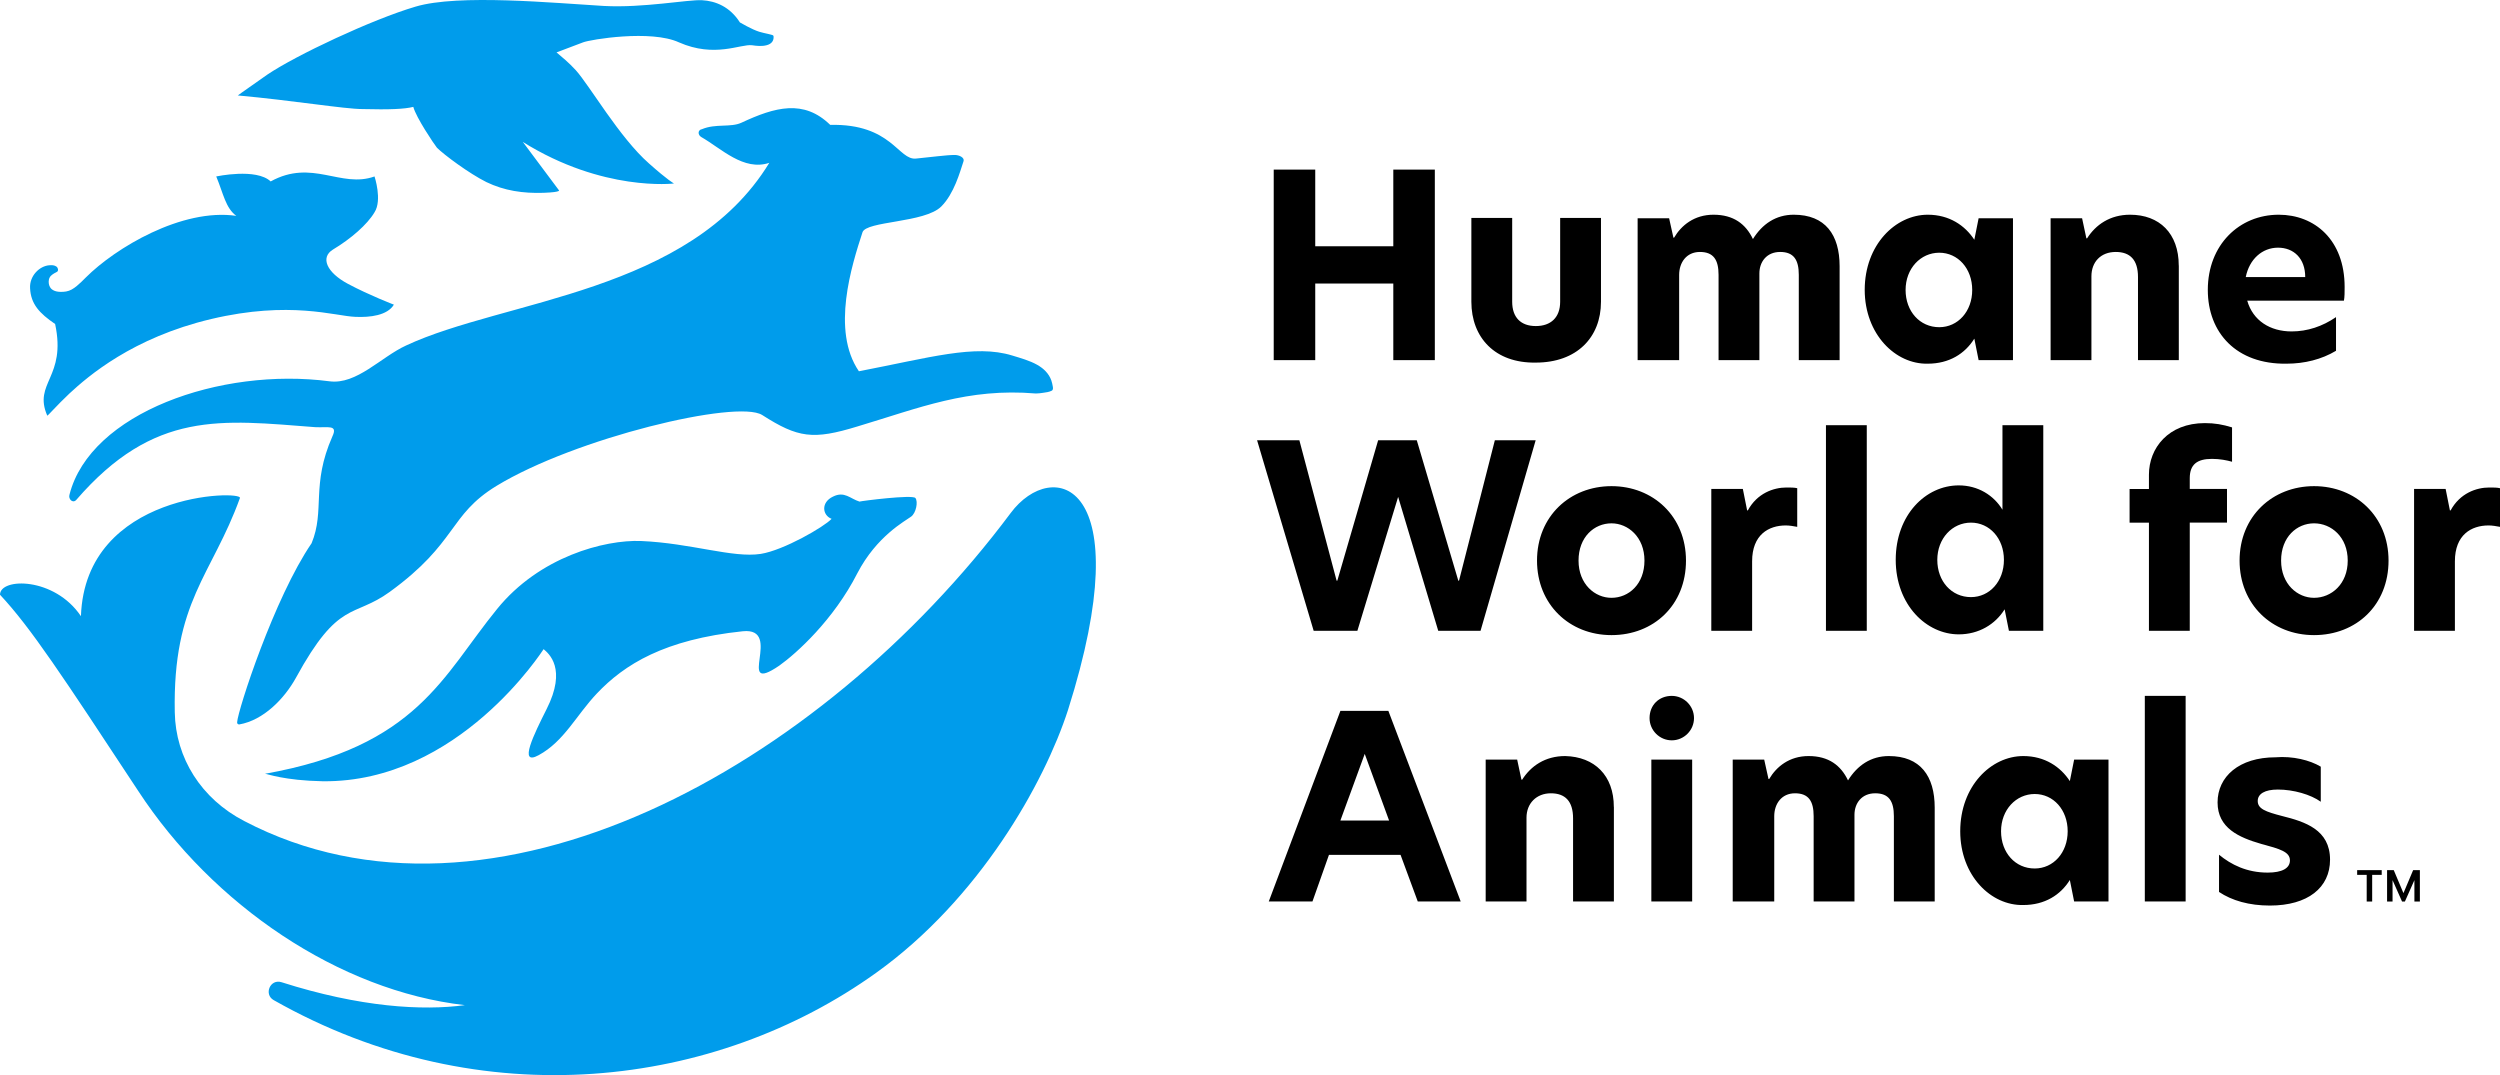
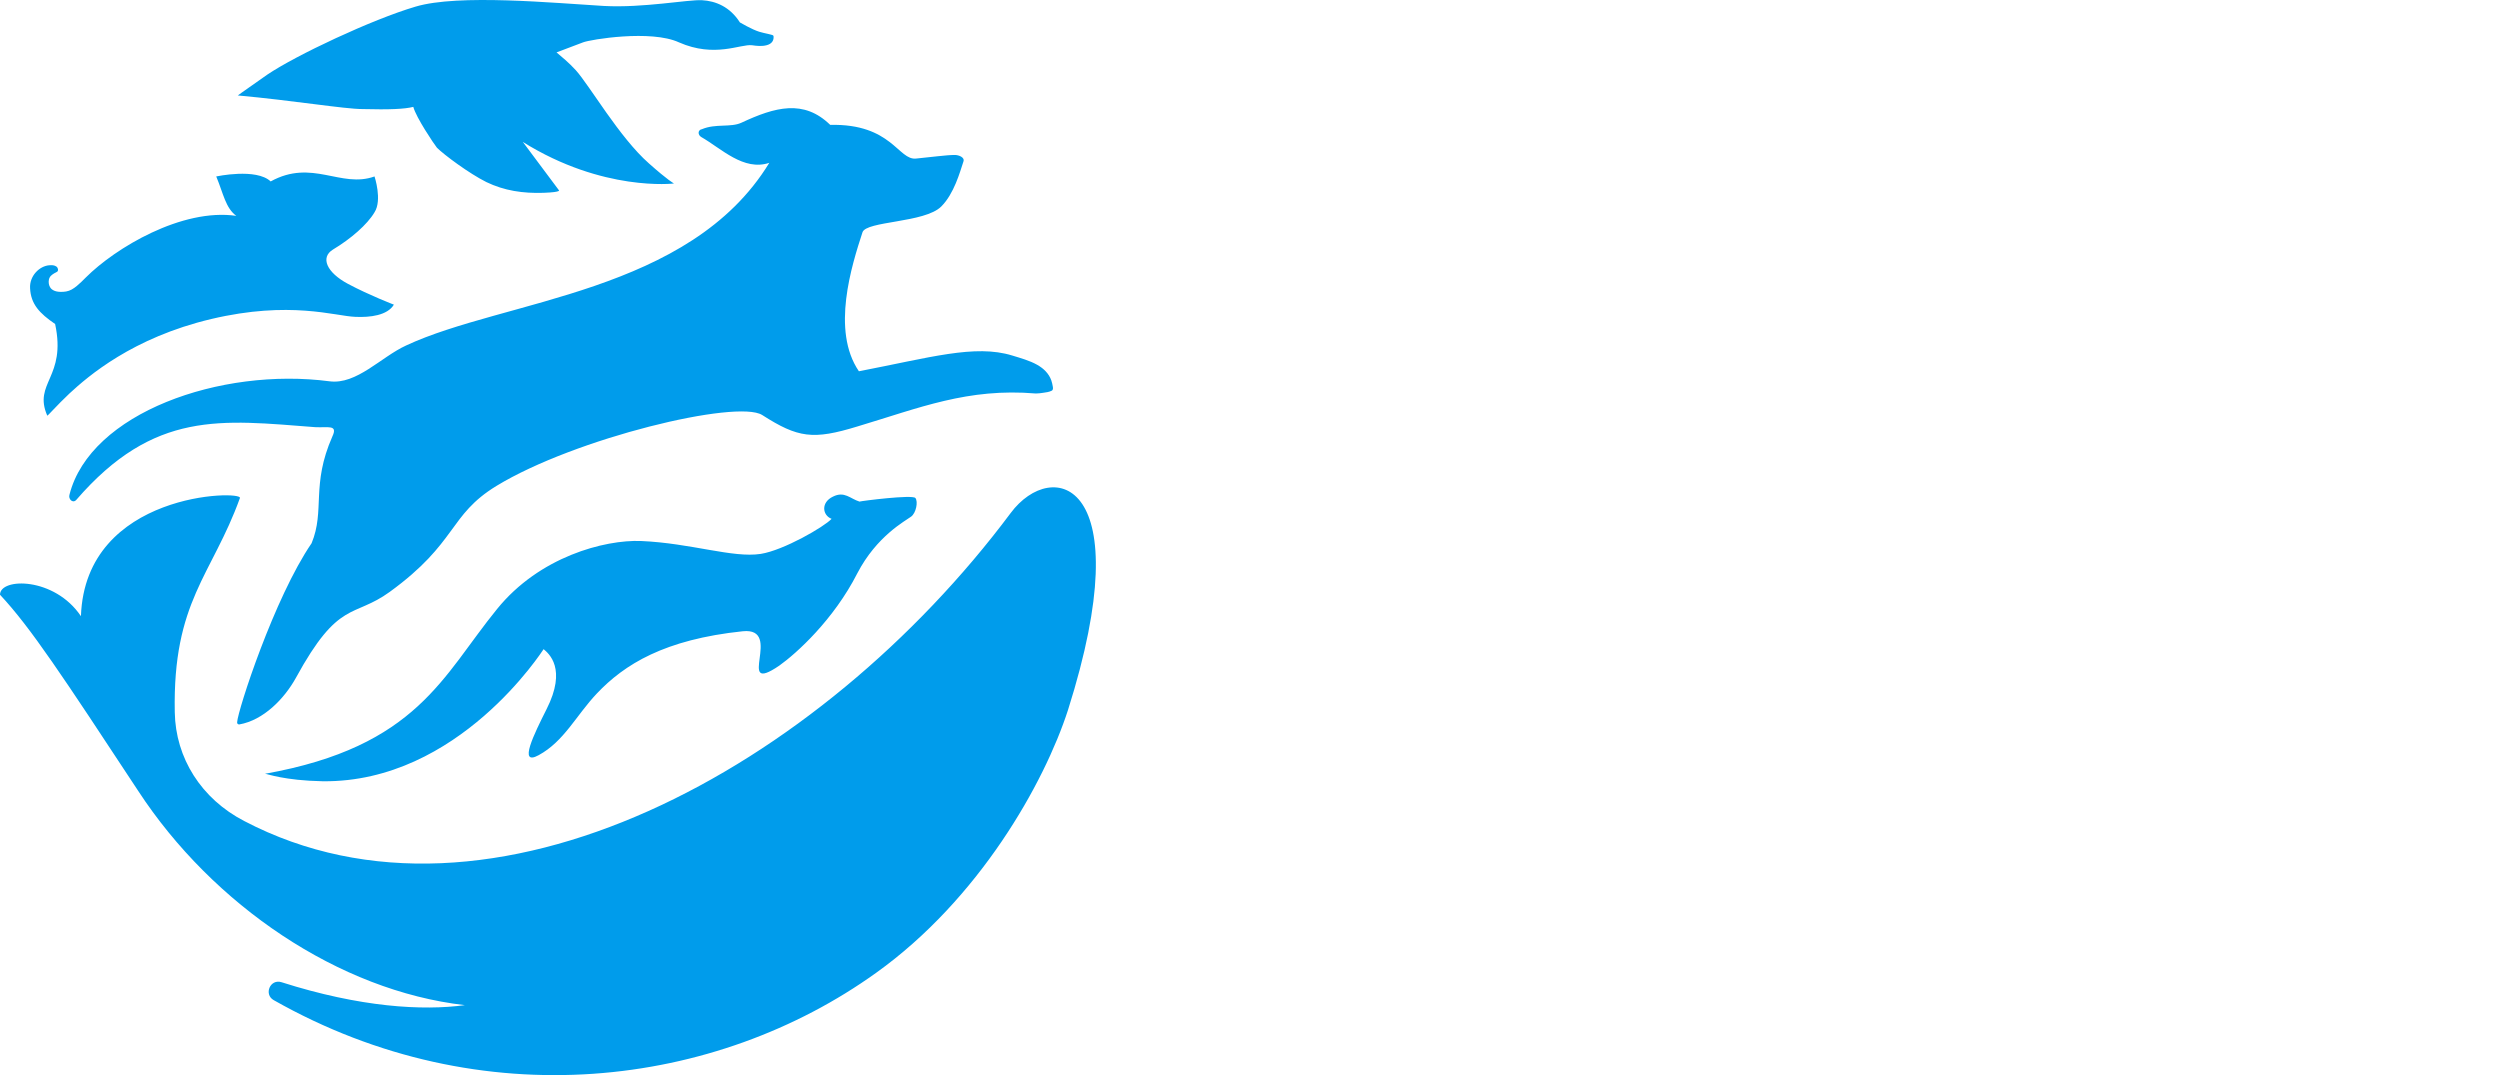
<svg xmlns="http://www.w3.org/2000/svg" version="1.1" viewBox="0 0 461.17 198.327">
  <g id="logo">
    <path id="mark" fill="#009ceb" d="M8.72,76.678c-2.64-6.08,3.57-7,1.45-16.91-2.91-1.98-4.49-3.7-4.62-6.61-.13-2.25,1.72-4.1,3.57-4.23.34-.03.7-.02,1.02.1.19.07.37.19.47.38.08.14.12.33.08.49-.04.19-.19.27-.36.35-.21.1-.42.22-.62.36-.21.15-.41.33-.53.55-.14.24-.2.53-.2.81,0,.55.18,1.09.63,1.43.43.33,1,.43,1.53.44.74.02,1.43-.07,2.08-.43.67-.37,1.24-.89,1.79-1.41.28-.27.56-.55.83-.82,5.42-5.42,17.7-12.82,27.75-11.36-1.98-1.45-2.38-4.1-3.7-7.27,0,0,7.4-1.59,10.04.92,7.66-4.23,12.95,1.32,19.16-.92,0,0,1.45,4.36,0,6.61-1.32,2.25-4.36,4.89-7.66,6.87-2.38,1.45-1.19,4.23,2.77,6.34,3.96,2.11,8.46,3.83,8.46,3.83-1.19,1.98-4.36,2.38-7.13,2.25-3.7-.13-12.02-3.04-26.56.4-14.53,3.44-22.73,10.57-26.16,13.74-2.37,2.24-3.95,4.09-4.09,4.09ZM129.36,25.278c3.7,2.11,7.8,6.34,12.55,4.76-14.67,24.05-48.89,25.24-66.99,33.69-4.62,2.11-9.12,7.27-14.14,6.61-20.08-2.64-44.13,5.83-47.96,20.9-.26.79.56,1.67,1.22,1.01,14.4-16.65,26.79-14.77,44.1-13.45,2.38.13,4.23-.53,3.17,1.72-3.96,8.98-1.32,13.61-3.83,19.69-6.87,10.04-13.61,30.79-13.74,33.03,0,.26.13.4.4.4,4.49-.79,8.32-4.76,10.44-8.59,7.93-14.53,10.57-10.97,17.31-15.86,12.55-9.12,10.83-14.14,19.69-19.55,14.53-8.85,44.39-15.99,49.02-13.08,6.61,4.23,9.38,4.62,17.57,2.11,11.49-3.44,20.35-7.13,32.9-6.08.46,0,.92-.06,1.37-.13.51-.07,1.09-.14,1.56-.38.29-.15.26-.49.21-.76-.07-.38-.14-.76-.27-1.13-.45-1.29-1.44-2.23-2.61-2.89-1.43-.8-3.06-1.24-4.62-1.72-6.87-2.11-15.19.4-28.27,2.91-5.15-7.53-1.32-19.55.66-25.63.66-2.11,11.49-1.72,14.53-4.76,2.38-2.38,3.44-6.34,4.1-8.32.26-.79-.92-1.19-1.59-1.19-1.59,0-4.36.4-7.13.66-3.3.4-4.49-6.47-15.86-6.21-4.89-4.76-10.17-3.3-16.38-.4-1.98.92-4.76.13-7.27,1.19-.81.13-.81,1.06-.14,1.45ZM186.43,94.648c-35.15,47.04-95.92,80.6-141.37,56.81-7.93-4.1-12.68-11.63-12.82-20.08-.4-20.48,6.87-25.24,12.02-39.51.53-1.45-28.54-1.19-29.33,21.8-4.89-7.27-14.93-7.13-14.93-3.96,5.68,6.08,11.49,14.93,25.5,36.2,13.74,21.01,37,36.86,60.25,39.51-7.8,1.06-19.29.4-33.82-4.23-2.11-.66-3.3,2.25-1.45,3.3,38.45,21.8,81.65,16.12,111.12-5.02,19.03-13.61,31.05-35.01,35.41-48.49,13.47-42.54-2.91-46.64-10.58-36.33h0ZM168.86,91.868c-.53-.66-9.91.53-10.31.66-1.72-.53-2.77-1.98-4.89-.92-2.25,1.06-1.98,3.44-.26,4.1-1.32,1.45-8.85,5.81-13.08,6.47-5.15.79-12.82-1.98-22.07-2.38-6.74-.26-18.76,2.91-26.56,12.55-10.04,12.29-14.67,25.37-42.81,30.39.4,0,3.52,1.24,10.66,1.38,25.1.26,40.61-24.23,40.74-24.37.92.79,4.36,3.57.53,11.1-2.25,4.49-5.29,10.57-1.45,8.46,4.69-2.54,6.92-7.34,10.73-11.37,5.1-5.39,12.49-9.98,26.92-11.49,7.66-.79-1.59,12.02,6.74,6.34,3.17-2.25,10.04-8.46,14.4-17.04,3.57-6.87,8.85-9.65,9.91-10.44.93-.66,1.33-2.78.8-3.44h0ZM142.69,6.648c-.05-.16-.26-.2-.4-.24-.2-.06-.4-.1-.6-.15-.55-.12-1.09-.24-1.63-.4-1.32-.4-3.57-1.72-3.57-1.72-1.85-2.91-4.49-3.96-7-4.1-2.64-.13-10.83,1.45-18.1,1.06-9.12-.53-26.82-2.25-34.75.13-8.06,2.38-22.07,8.98-27.35,12.55-5.29,3.7-5.42,3.83-5.42,3.83,10.17.92,19.69,2.51,22.99,2.51,5.02.13,7.8,0,9.38-.4.53,1.98,3.83,6.87,4.36,7.53,1.32,1.32,5.95,4.76,9.12,6.34,3.3,1.59,6.74,2.11,10.57,1.98,3.57-.13,2.77-.53,2.77-.53l-6.61-8.85c14.8,9.25,27.88,7.66,27.88,7.66,0,0-1.06-.53-4.62-3.7-5.42-4.76-10.97-14.4-13.48-17.18-1.32-1.45-2.64-2.51-3.57-3.3l4.89-1.85c1.32-.53,12.55-2.38,17.7,0,6.61,2.91,11.36.26,13.48.53.88.13,1.83.23,2.7-.01.43-.11.85-.33,1.08-.72.14-.24.2-.51.19-.78,0-.05,0-.1-.01-.14.01-.01.01-.03,0-.05Z" />
-     <path id="trade-mark" d="M434.82,161.388h1.76v4.91h1.01v-4.91h1.76v-.88h-4.53v.88ZM446.39,160.508v5.79h-1.01v-3.94l-1.75,3.94h-.53l-1.75-3.94v3.94h-1.01v-5.79h1.23l1.79,4.25,1.79-4.25h1.24Z" />
-     <path id="name" d="M257.02,52.298h-14.4v14.14h-7.66V31.288h7.66v14.14h14.4v-14.14h7.66v35.15h-7.66v-14.14ZM283.31,66.888c7.53,0,12.02-4.62,12.02-11.23v-15.46h-7.53v15.46c0,2.91-1.72,4.49-4.49,4.49s-4.36-1.59-4.36-4.49v-15.46h-7.53v15.46c0,6.61,4.36,11.36,11.89,11.23ZM339.35,49.118c0-5.81-2.64-9.51-8.46-9.51-3.3,0-5.81,1.72-7.53,4.49-1.32-2.77-3.57-4.49-7.27-4.49-3.57,0-5.95,1.98-7.27,4.23h-.13l-.79-3.57h-5.81v26.16h7.66v-15.72c0-2.25,1.32-4.23,3.83-4.23s3.44,1.45,3.44,4.23v15.72h7.53v-15.99c0-2.11,1.32-3.96,3.83-3.96s3.44,1.45,3.44,4.23v15.72h7.53v-17.31h0ZM355.61,67.088c3.96,0,6.87-1.85,8.59-4.62l.79,3.96h6.34v-26.16h-6.34l-.79,3.96c-1.72-2.64-4.62-4.62-8.59-4.62-5.95,0-11.63,5.55-11.63,13.87.01,8.2,5.69,13.75,11.63,13.61ZM351.52,53.488c0-3.96,2.77-6.87,6.21-6.87s6.08,2.91,6.08,6.87-2.64,6.87-6.08,6.87c-3.57,0-6.21-2.91-6.21-6.87ZM401.91,48.988c0-5.95-3.57-9.38-8.98-9.38-3.7,0-6.34,1.85-7.93,4.36h-.13l-.79-3.7h-5.81v26.16h7.53v-15.46c0-2.64,1.72-4.49,4.49-4.49,2.64,0,4.1,1.45,4.1,4.62v15.33h7.53v-17.44h-.01ZM421.8,67.088c3.3,0,6.47-.79,9.12-2.38v-6.21c-2.51,1.72-5.29,2.64-8.19,2.64-3.96,0-7.13-1.98-8.19-5.68h17.84c.13-.66.13-1.59.13-2.51,0-8.72-5.55-13.34-12.16-13.34-7.27,0-13.08,5.55-13.08,13.87,0,7.93,5.29,13.75,14.53,13.61ZM414.27,51.108c.66-3.3,3.04-5.42,5.95-5.42s5.02,1.98,5.02,5.42h-10.97ZM257.91,91.658l7.4,24.71h7.8l10.17-35.15h-7.53l-6.61,25.9h-.13l-7.66-25.9h-7.13l-7.53,25.9h-.13l-6.87-25.9h-7.8l10.44,35.15h8.06l7.52-24.71h0ZM297.27,117.158c7.8,0,13.74-5.55,13.74-13.74s-6.08-13.74-13.74-13.74-13.74,5.55-13.74,13.74c0,8.05,5.95,13.74,13.74,13.74ZM291.19,103.408c0-4.36,2.91-6.87,6.08-6.87,3.04,0,6.08,2.51,6.08,6.87s-2.91,6.87-6.08,6.87c-3.04.01-6.08-2.5-6.08-6.87ZM315.68,90.198v26.16h7.53v-12.82c0-4.89,3.04-6.61,6.21-6.61.66,0,1.45.13,2.11.26v-7.13c-.53-.13-1.19-.13-1.98-.13-2.38,0-5.42,1.06-7.13,4.23h-.13l-.79-3.96h-5.82ZM336.83,116.358h7.53v-37.92h-7.53v37.92ZM361.33,117.018c3.7,0,6.74-1.85,8.46-4.62l.79,3.96h6.34v-37.92h-7.53v15.59c-1.59-2.64-4.49-4.49-8.06-4.49-6.08,0-11.63,5.42-11.63,13.74.01,8.33,5.69,13.74,11.63,13.74ZM357.37,103.278c0-3.96,2.77-6.87,6.21-6.87s6.08,2.91,6.08,6.87-2.64,6.87-6.08,6.87c-3.57,0-6.21-2.9-6.21-6.87ZM396.41,96.408v19.95h7.53v-19.95h6.87v-6.21h-6.87v-1.98c0-2.51,1.32-3.57,4.1-3.57,1.45,0,2.77.26,3.7.53v-6.34c-1.72-.53-3.17-.79-5.02-.79-6.74,0-10.31,4.62-10.31,9.51v2.64h-3.57v6.21h3.57ZM426.87,117.158c7.8,0,13.74-5.55,13.74-13.74s-6.08-13.74-13.74-13.74-13.74,5.55-13.74,13.74c0,8.05,5.94,13.74,13.74,13.74ZM420.79,103.408c0-4.36,2.91-6.87,6.08-6.87s6.21,2.51,6.21,6.87-3.04,6.87-6.21,6.87c-3.04.01-6.08-2.5-6.08-6.87ZM445.32,90.198v26.16h7.53v-12.82c0-4.89,3.04-6.61,6.21-6.61.66,0,1.45.13,2.11.26v-7.13c-.53-.13-1.19-.13-1.98-.13-2.38,0-5.42,1.06-7.13,4.23h-.13l-.79-3.96h-5.82ZM269.45,166.288l-13.34-35.15h-8.85l-13.21,35.15h8.06l3.04-8.59h13.21l3.17,8.59h7.92ZM256.24,151.358h-8.98l4.49-12.29,4.49,12.29h0ZM297.7,148.848c0-5.81-3.57-9.25-8.98-9.38-3.7,0-6.34,1.85-7.93,4.36h-.13l-.79-3.7h-5.81v26.16h7.53v-15.46c0-2.64,1.85-4.49,4.49-4.49s4.1,1.45,4.1,4.62v15.33h7.53v-17.44h-.01ZM304.29,132.468c0,2.25,1.85,4.1,4.1,4.1s4.1-1.85,4.1-4.1-1.85-4.1-4.1-4.1c-2.38,0-4.1,1.72-4.1,4.1ZM304.62,166.288h7.53v-26.16h-7.53v26.16ZM373.23,166.948c3.96,0,6.87-1.85,8.59-4.62l.79,3.96h6.34v-26.16h-6.34l-.79,3.96c-1.72-2.64-4.62-4.62-8.59-4.62-5.95,0-11.63,5.55-11.63,13.87,0,8.2,5.68,13.75,11.63,13.61ZM369.13,153.338c0-3.96,2.77-6.87,6.21-6.87s6.08,2.91,6.08,6.87-2.64,6.87-6.08,6.87c-3.57.01-6.21-2.9-6.21-6.87ZM428.09,141.418c-1.98-1.19-5.15-1.98-8.32-1.72-6.74,0-10.7,3.57-10.7,8.32s3.96,6.47,8.06,7.66c3.44.92,5.29,1.45,5.29,3.04,0,1.45-1.45,2.25-4.1,2.25-3.83,0-6.74-1.45-8.98-3.3v6.87c2.38,1.59,5.55,2.51,9.38,2.51,7,0,11.1-3.3,11.1-8.46,0-5.55-4.62-7-8.85-8.06-3.04-.79-4.49-1.32-4.49-2.77,0-1.32,1.32-2.11,3.7-2.11,2.91,0,6.08.92,7.93,2.25v-6.48h-.02ZM356.89,148.978c0-5.81-2.64-9.51-8.46-9.51-3.3,0-5.81,1.72-7.53,4.49-1.32-2.77-3.57-4.49-7.27-4.49-3.57,0-5.95,1.98-7.27,4.23h-.13l-.79-3.57h-5.81v26.16h7.66v-15.72c0-2.25,1.32-4.23,3.83-4.23s3.44,1.45,3.44,4.23v15.72h7.53v-15.99c0-2.11,1.32-3.96,3.83-3.96s3.44,1.45,3.44,4.23v15.72h7.53v-17.31h0ZM395.65,166.288h7.53v-37.92h-7.53v37.92Z" />
  </g>
</svg>